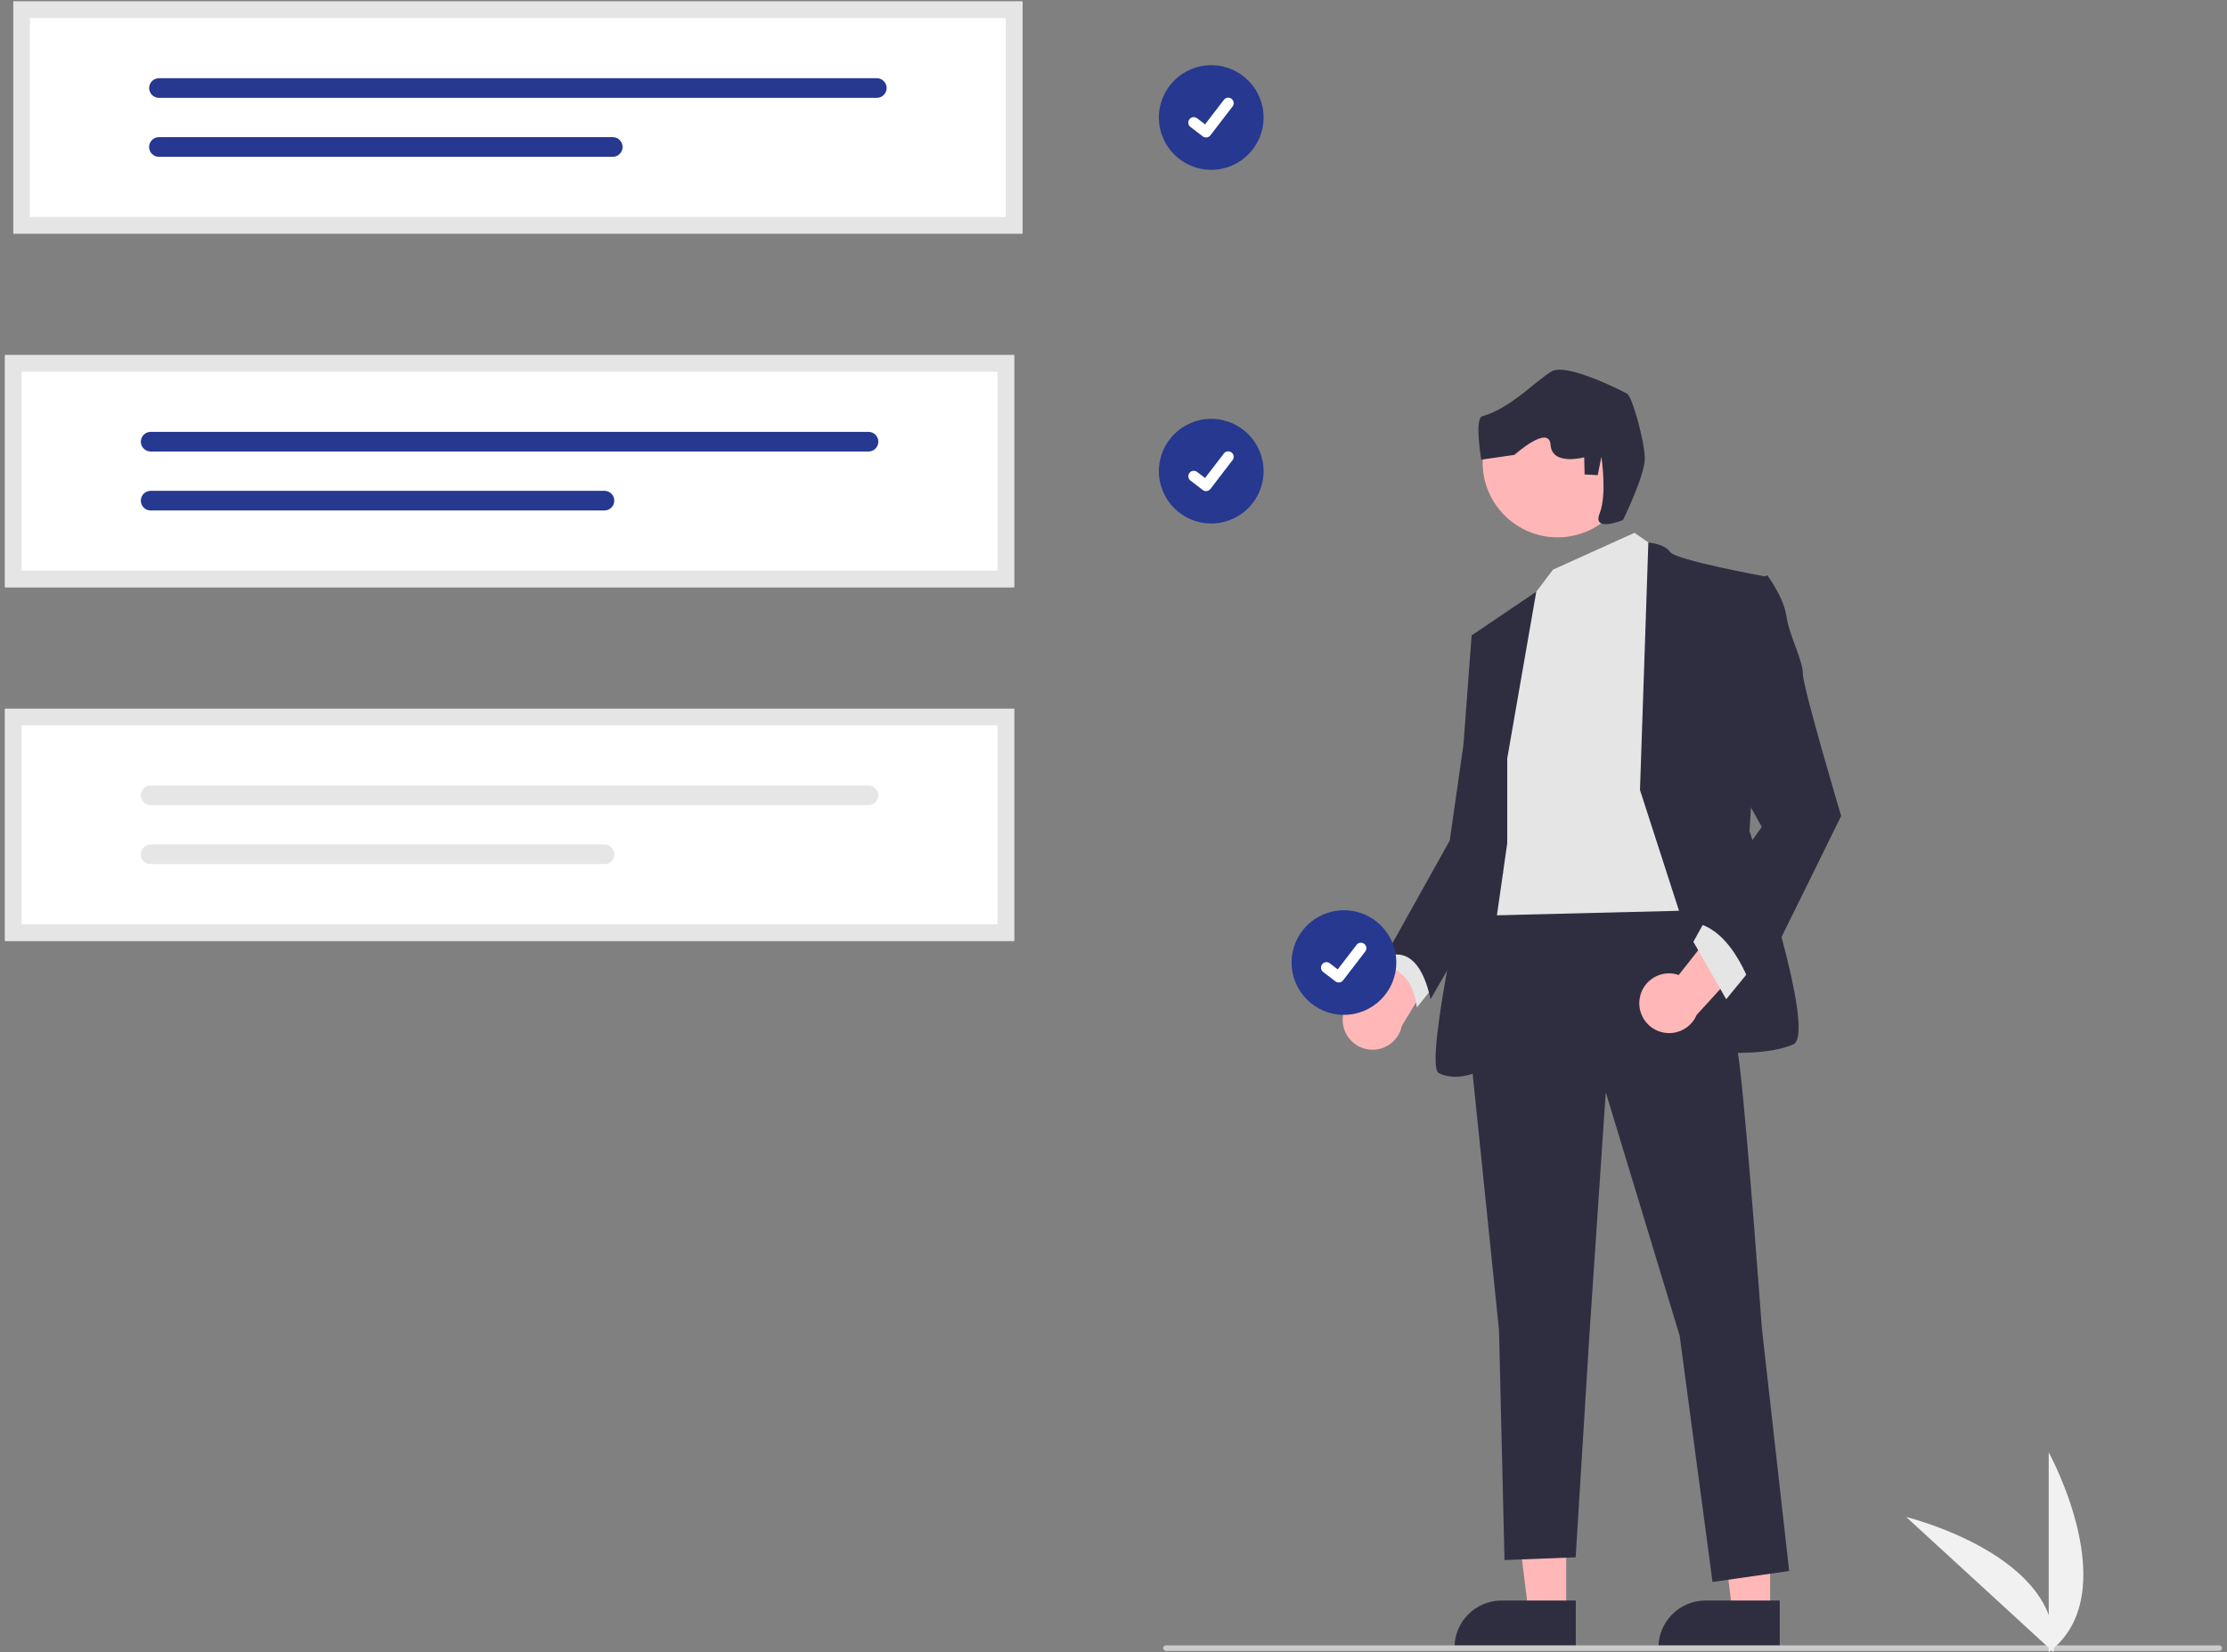
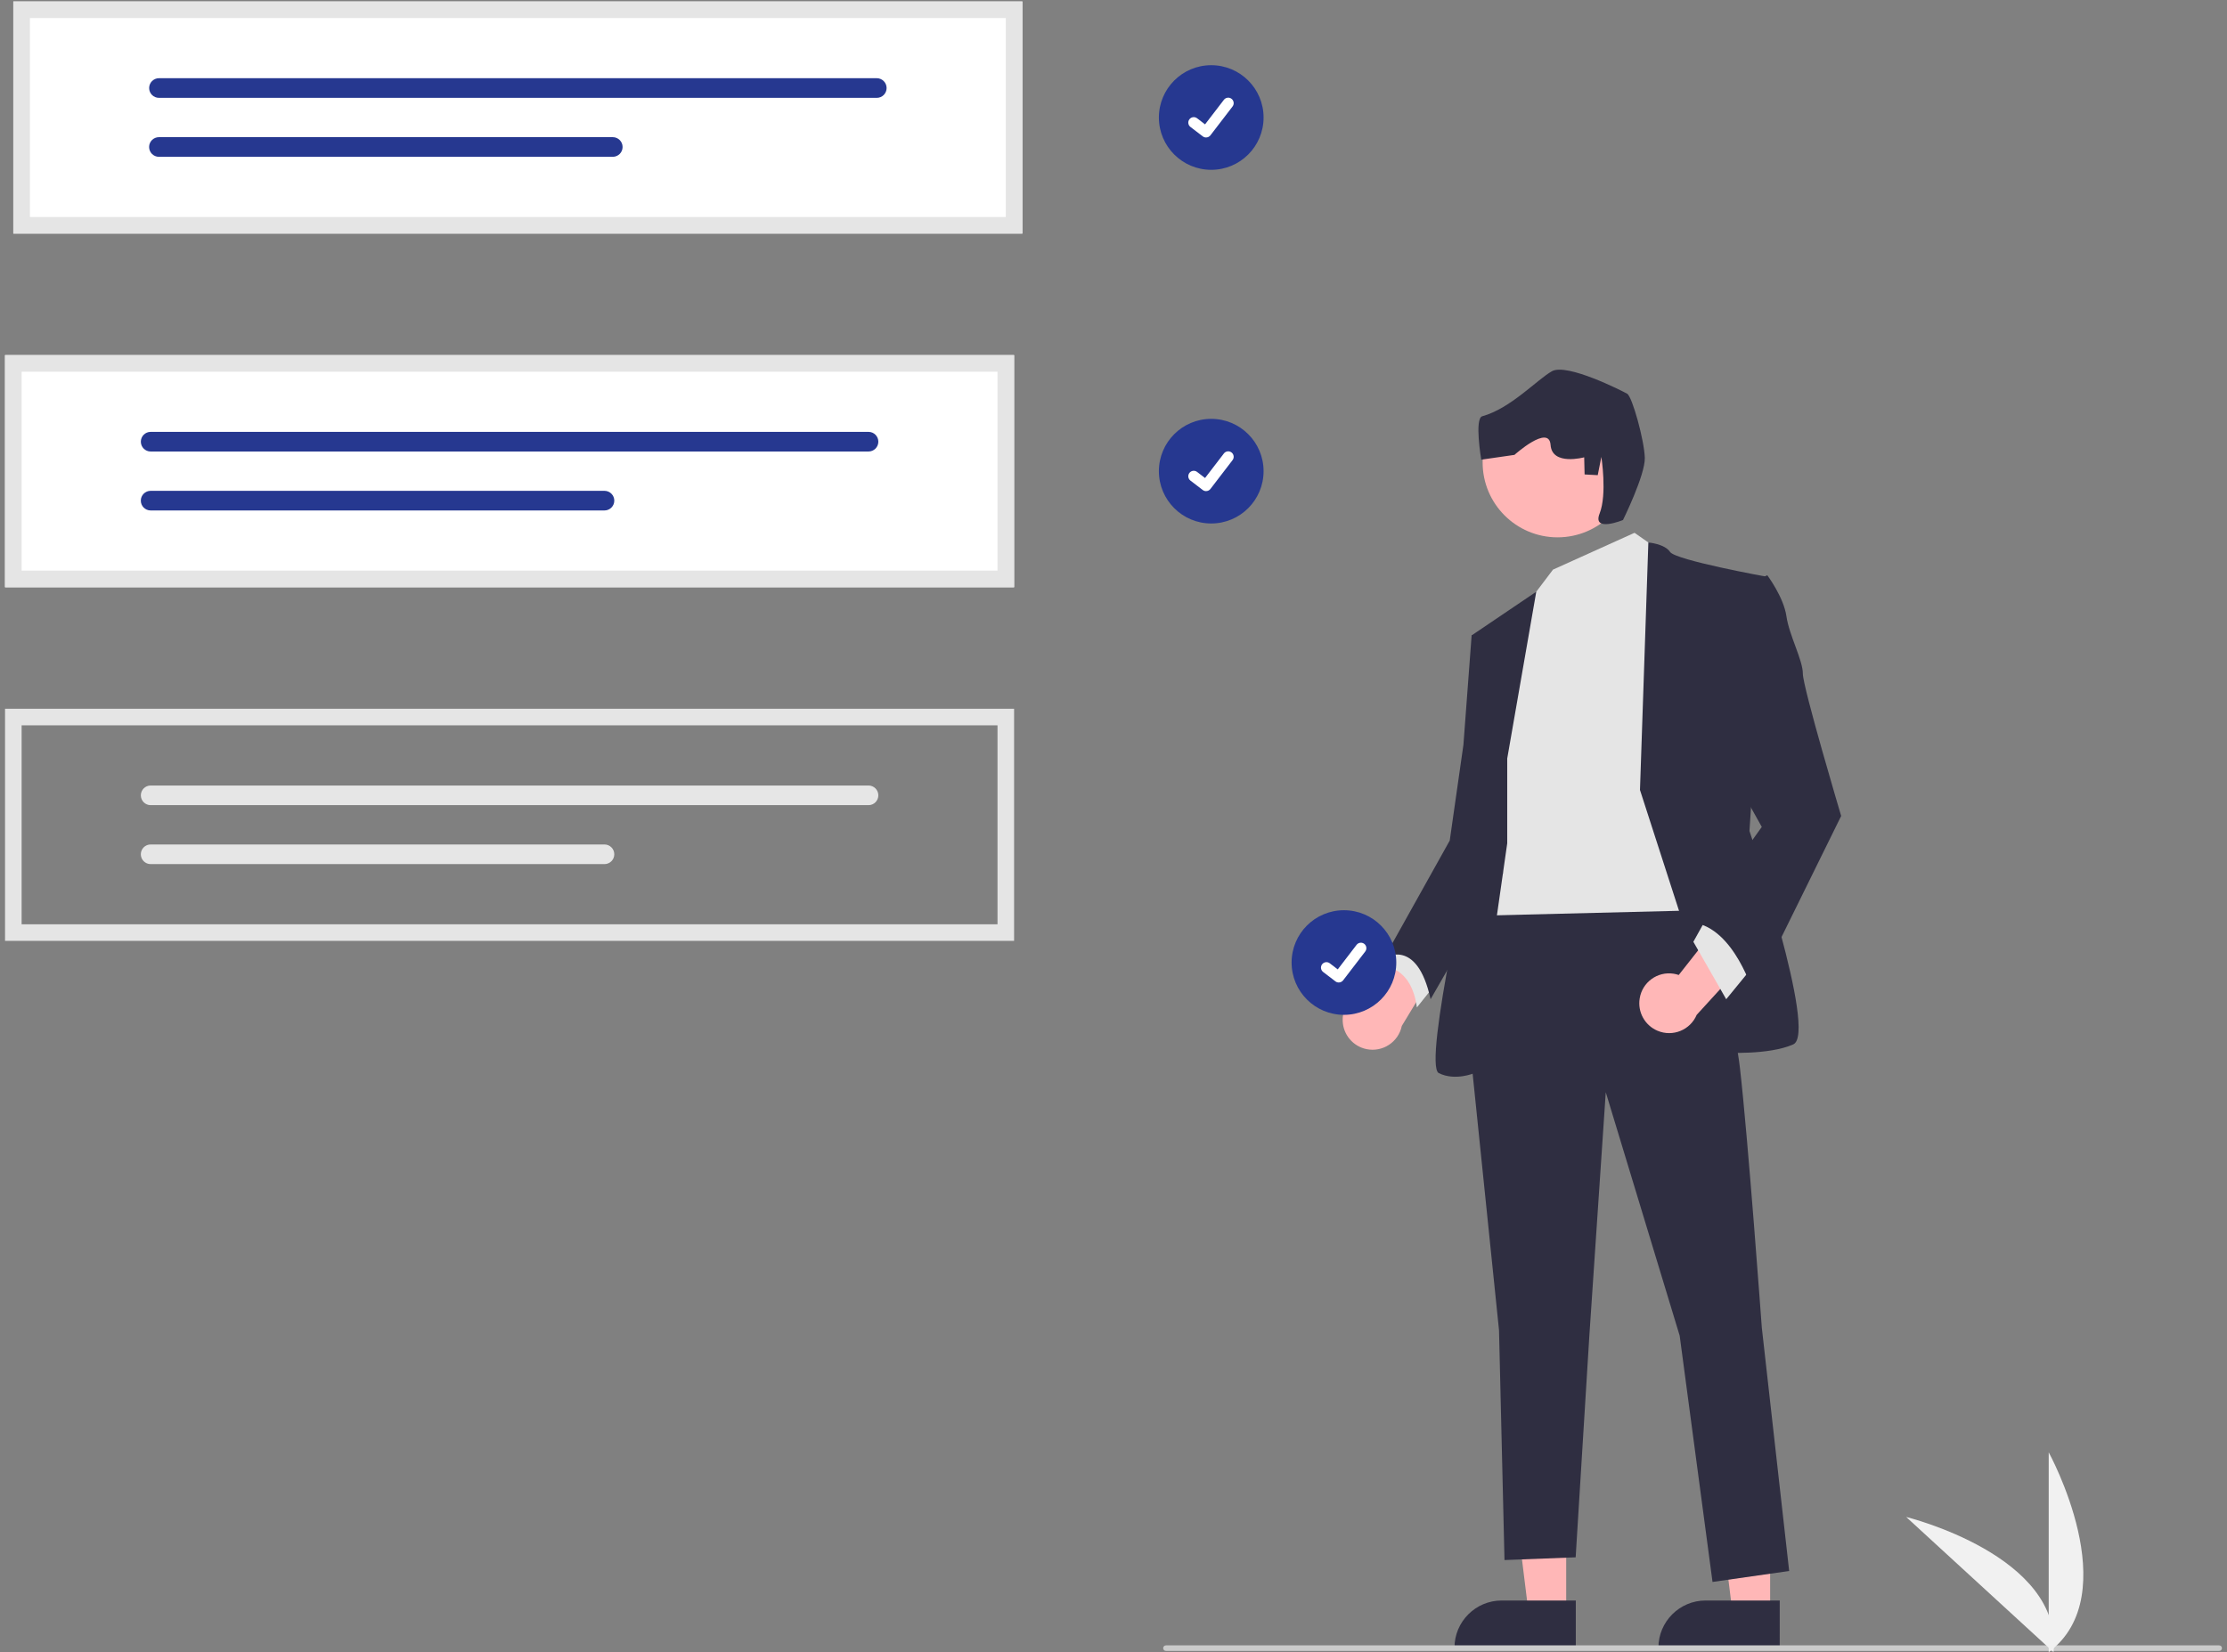
<svg xmlns="http://www.w3.org/2000/svg" width="221" height="164" viewBox="0 0 221 164" fill="none">
  <rect x="0" y="0" width="221" height="164" fill="#808080" stroke="none" />
  <g clip-path="url(#clip0_72_2876)">
    <path d="M120.198 16.857C123.067 16.857 125.393 14.532 125.393 11.664C125.393 8.797 123.067 6.472 120.198 6.472C117.33 6.472 115.004 8.797 115.004 11.664C115.004 14.532 117.33 16.857 120.198 16.857Z" fill="#263890" />
    <path d="M119.685 13.646C119.568 13.646 119.454 13.608 119.361 13.538L119.355 13.534L118.134 12.6C117.897 12.418 117.852 12.077 118.034 11.84C118.216 11.602 118.557 11.557 118.794 11.739L119.585 12.345L121.454 9.909C121.636 9.671 121.976 9.626 122.214 9.808L122.202 9.824L122.214 9.808C122.452 9.991 122.497 10.331 122.315 10.569L120.117 13.434C120.014 13.567 119.854 13.646 119.685 13.645L119.685 13.646Z" fill="white" />
    <path d="M120.198 51.962C123.067 51.962 125.393 49.637 125.393 46.769C125.393 43.901 123.067 41.576 120.198 41.576C117.33 41.576 115.004 43.901 115.004 46.769C115.004 49.637 117.33 51.962 120.198 51.962Z" fill="#263890" />
    <path d="M119.685 48.75C119.568 48.75 119.454 48.712 119.361 48.642L119.355 48.638L118.134 47.704C117.897 47.522 117.852 47.181 118.034 46.944C118.216 46.706 118.557 46.661 118.794 46.843L119.585 47.449L121.454 45.013C121.636 44.775 121.976 44.73 122.214 44.912L122.202 44.928L122.214 44.912C122.452 45.095 122.497 45.435 122.315 45.672L120.117 48.538C120.014 48.671 119.854 48.749 119.685 48.749L119.685 48.75Z" fill="white" />
    <path d="M133.244 101.334C133.181 99.708 134.448 98.338 136.075 98.274C136.248 98.267 136.422 98.276 136.594 98.299L141.351 88.969L144.039 93.701L139.11 101.836C138.779 103.439 137.211 104.47 135.608 104.139C134.266 103.862 133.289 102.703 133.244 101.334Z" fill="#FFB7B7" />
    <path d="M155.424 160.088L151.69 160.088L149.914 145.692L155.424 145.693L155.424 160.088Z" fill="#FFB7B7" />
    <path d="M156.376 163.706L144.338 163.706V163.554C144.338 160.967 146.436 158.87 149.024 158.87H149.024L156.376 158.87L156.376 163.706Z" fill="#2F2E41" />
    <path d="M175.662 160.088L171.928 160.088L170.152 145.692L175.662 145.693L175.662 160.088Z" fill="#FFB7B7" />
    <path d="M176.614 163.706L164.576 163.706V163.554C164.576 160.967 166.674 158.87 169.262 158.87H169.262L176.615 158.87L176.614 163.706Z" fill="#2F2E41" />
    <path d="M138.977 93.213L137.348 95.929C137.348 95.929 140.064 95.929 140.607 100.002L142.78 97.287L138.977 93.213Z" fill="#E5E5E5" />
    <path d="M167.501 87.511C167.501 87.511 171.847 98.916 172.662 105.976C173.477 113.037 174.835 131.774 174.835 131.774L177.551 155.942L169.945 157.028L166.686 132.588L159.351 108.42L157.722 132.588L156.363 154.584L149.301 154.855L148.758 132.045L145.77 102.989L147.399 89.14L167.501 87.511Z" fill="#2F2E41" />
    <path d="M162.204 52.888L164.921 54.789L168.452 90.362L146.449 90.905L149.437 66.194L152.154 59.134L154.114 56.542L162.204 52.888Z" fill="#E5E5E5" />
    <path d="M162.746 78.414L163.577 53.85C163.577 53.85 165.191 53.974 165.734 54.789C166.277 55.603 175.241 57.233 175.241 57.233L173.612 82.487C173.612 82.487 180.403 102.582 177.958 103.668C175.513 104.754 171.167 104.482 171.167 104.482L162.746 78.414Z" fill="#2F2E41" />
    <path d="M149.572 75.291L152.454 58.736L146.041 63.071L147.671 75.019L146.312 83.166C146.312 83.166 141.151 105.705 142.781 106.519C144.411 107.334 146.312 106.519 146.312 106.519L149.572 83.709V75.291Z" fill="#2F2E41" />
    <path d="M147.942 62.528L146.04 63.071L145.225 73.933L143.867 83.437L137.348 95.114C137.348 95.114 140.607 92.942 141.966 99.187L149.145 86.691L147.942 62.528Z" fill="#2F2E41" />
    <path d="M162.717 99.107C162.97 97.499 164.479 96.401 166.088 96.654C166.259 96.681 166.428 96.723 166.592 96.78L173.071 88.55L174.789 93.714L168.373 100.738C167.737 102.245 165.999 102.953 164.491 102.317C163.228 101.785 162.495 100.458 162.717 99.107Z" fill="#FFB7B7" />
    <path d="M173.747 96.2L171.303 99.187L168.043 93.485L169.401 91.041L173.747 96.2Z" fill="#E5E5E5" />
    <path d="M173.204 58.183L175.377 57.097C175.377 57.097 177.007 59.27 177.279 61.17C177.55 63.071 178.909 65.515 178.909 66.873C178.909 68.231 182.711 80.994 182.711 80.994L174.019 98.644C174.019 98.644 172.118 92.127 168.043 91.584L174.834 82.08L171.031 75.291L173.204 58.183Z" fill="#2F2E41" />
    <path d="M220.226 163.874H115.702C115.551 163.874 115.428 163.751 115.428 163.599C115.428 163.448 115.551 163.325 115.702 163.325H220.226C220.378 163.325 220.5 163.448 220.5 163.599C220.5 163.751 220.378 163.874 220.226 163.874Z" fill="#CBCBCB" />
    <path d="M100.635 58.288H0.5V35.251H100.635V58.288Z" fill="white" />
    <path d="M14.952 42.868C14.413 42.868 13.977 43.304 13.977 43.843C13.977 44.382 14.413 44.818 14.952 44.818H86.188C86.726 44.818 87.163 44.382 87.163 43.843C87.163 43.304 86.726 42.868 86.188 42.868H14.952Z" fill="#263890" />
    <path d="M14.952 48.72C14.414 48.719 13.976 49.154 13.975 49.693C13.973 50.232 14.409 50.669 14.948 50.67H59.984C60.523 50.67 60.96 50.234 60.96 49.695C60.96 49.156 60.523 48.72 59.984 48.72L14.952 48.72Z" fill="#263890" />
    <path d="M100.635 58.288H0.5V35.251H100.635V58.288ZM2.146 56.642H98.989V36.896H2.146V56.642Z" fill="#E5E5E5" />
-     <path d="M100.635 93.392H0.5V70.355H100.635V93.392Z" fill="white" />
    <path d="M14.952 77.972C14.413 77.972 13.977 78.408 13.977 78.947C13.977 79.486 14.413 79.922 14.952 79.922H86.188C86.726 79.922 87.163 79.486 87.163 78.947C87.163 78.408 86.726 77.972 86.188 77.972H14.952Z" fill="#E6E6E6" />
    <path d="M14.952 83.824C14.414 83.823 13.976 84.258 13.975 84.797C13.973 85.336 14.409 85.773 14.948 85.774H59.984C60.523 85.774 60.96 85.338 60.96 84.799C60.96 84.26 60.523 83.824 59.984 83.824H14.952Z" fill="#E6E6E6" />
    <path d="M100.635 93.392H0.5V70.355H100.635V93.392ZM2.146 91.746H98.989V72H2.146V91.746Z" fill="#E5E5E5" />
    <path d="M101.457 23.183H1.322V0.146H101.457V23.183Z" fill="white" />
    <path d="M15.775 7.763C15.236 7.764 14.8 8.202 14.801 8.74C14.802 9.278 15.237 9.713 15.775 9.714H87.01C87.549 9.713 87.985 9.275 87.984 8.737C87.983 8.199 87.547 7.764 87.01 7.763H15.775Z" fill="#263890" />
    <path d="M15.775 13.615C15.236 13.614 14.798 14.05 14.797 14.588C14.796 15.127 15.232 15.565 15.771 15.566H60.806C61.345 15.567 61.783 15.131 61.784 14.592C61.785 14.054 61.349 13.616 60.81 13.615C60.809 13.615 60.807 13.615 60.806 13.615L15.775 13.615Z" fill="#263890" />
    <path d="M101.457 23.183H1.322V0.146H101.457V23.183ZM2.968 21.538H99.811V1.792H2.968V21.538Z" fill="#E5E5E5" />
    <path d="M203.307 164V144.161C203.307 144.161 211.041 158.226 203.307 164Z" fill="#F1F1F1" />
    <path d="M203.784 163.997L189.164 150.58C189.164 150.58 204.759 154.396 203.784 163.997Z" fill="#F1F1F1" />
    <path d="M133.368 100.736C136.237 100.736 138.563 98.411 138.563 95.543C138.563 92.675 136.237 90.351 133.368 90.351C130.499 90.351 128.174 92.675 128.174 95.543C128.174 98.411 130.499 100.736 133.368 100.736Z" fill="#263890" />
    <path d="M132.853 97.525C132.736 97.525 132.622 97.487 132.529 97.417L132.523 97.412L131.302 96.479C131.065 96.297 131.02 95.956 131.202 95.719C131.384 95.481 131.725 95.436 131.962 95.618L132.753 96.224L134.622 93.787C134.804 93.55 135.144 93.505 135.382 93.687L135.37 93.703L135.382 93.687C135.62 93.87 135.665 94.21 135.483 94.447L133.285 97.312C133.182 97.446 133.022 97.524 132.853 97.524L132.853 97.525Z" fill="white" />
    <path d="M154.566 53.338C158.673 53.338 162.002 50.01 162.002 45.905C162.002 41.8 158.673 38.472 154.566 38.472C150.46 38.472 147.131 41.8 147.131 45.905C147.131 50.01 150.46 53.338 154.566 53.338Z" fill="#FFB6B6" />
    <path d="M161.062 51.616C161.062 51.616 163.264 47.157 163.225 45.455C163.185 43.753 161.982 39.373 161.475 39.084C160.967 38.795 155.491 36.016 154.007 36.851C152.523 37.687 149.912 40.545 147.095 41.318C146.299 41.537 146.994 45.628 146.994 45.628L150.29 45.152C150.29 45.152 153.727 42.067 153.875 44.168C154.024 46.268 157.21 45.393 157.21 45.393L157.25 47.095L158.554 47.166L158.913 45.354C158.913 45.354 159.499 49.047 158.742 50.968C157.984 52.889 161.062 51.616 161.062 51.616Z" fill="#2F2E41" />
  </g>
  <defs>
    <clipPath id="clip0_72_2876">
      <rect width="220" height="163.854" fill="white" transform="translate(0.5 0.146)" />
    </clipPath>
  </defs>
</svg>